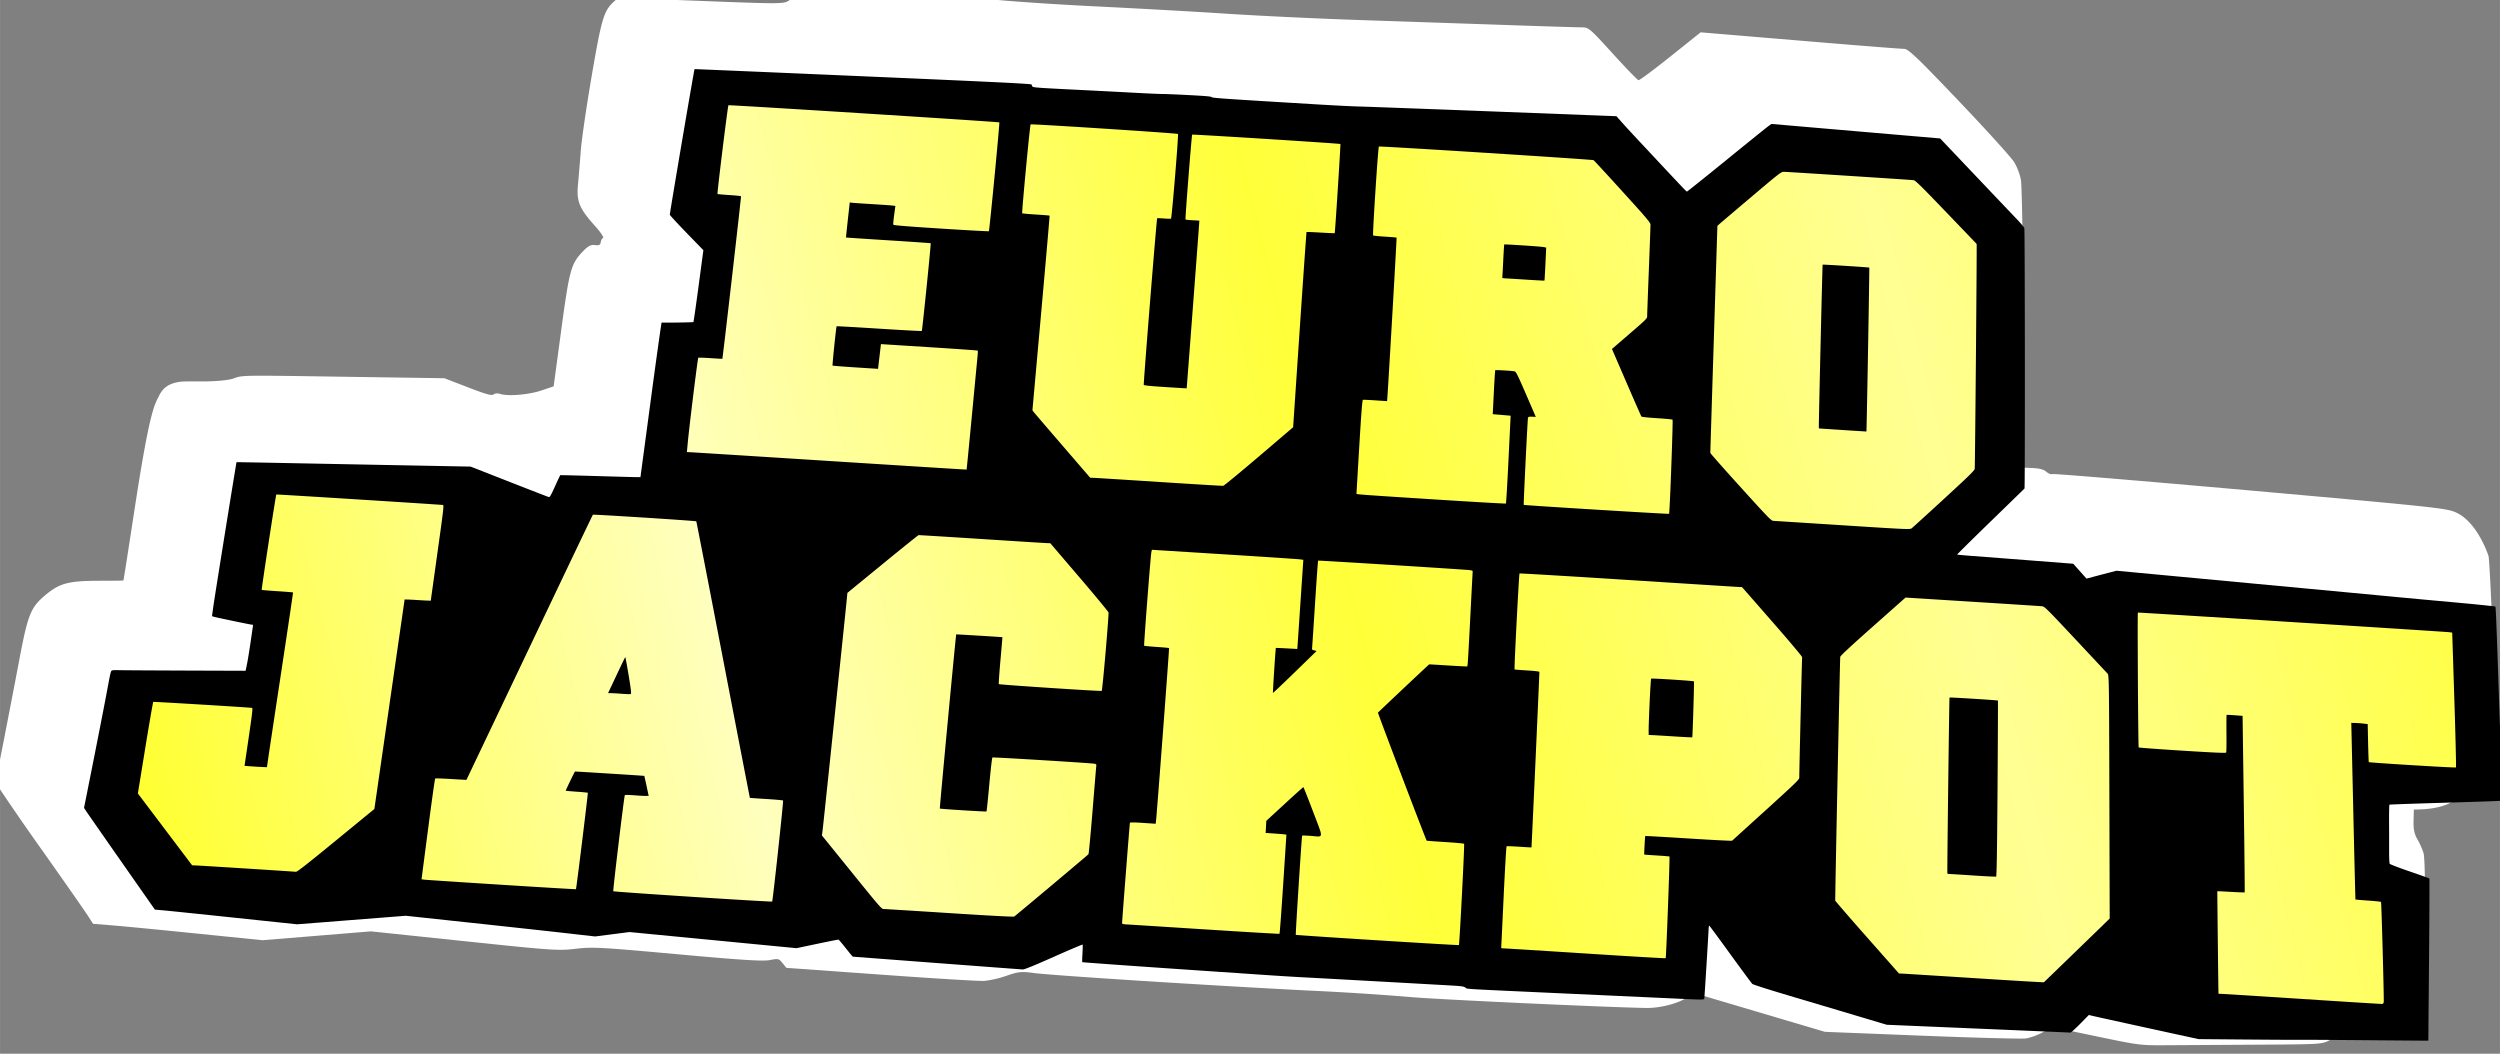
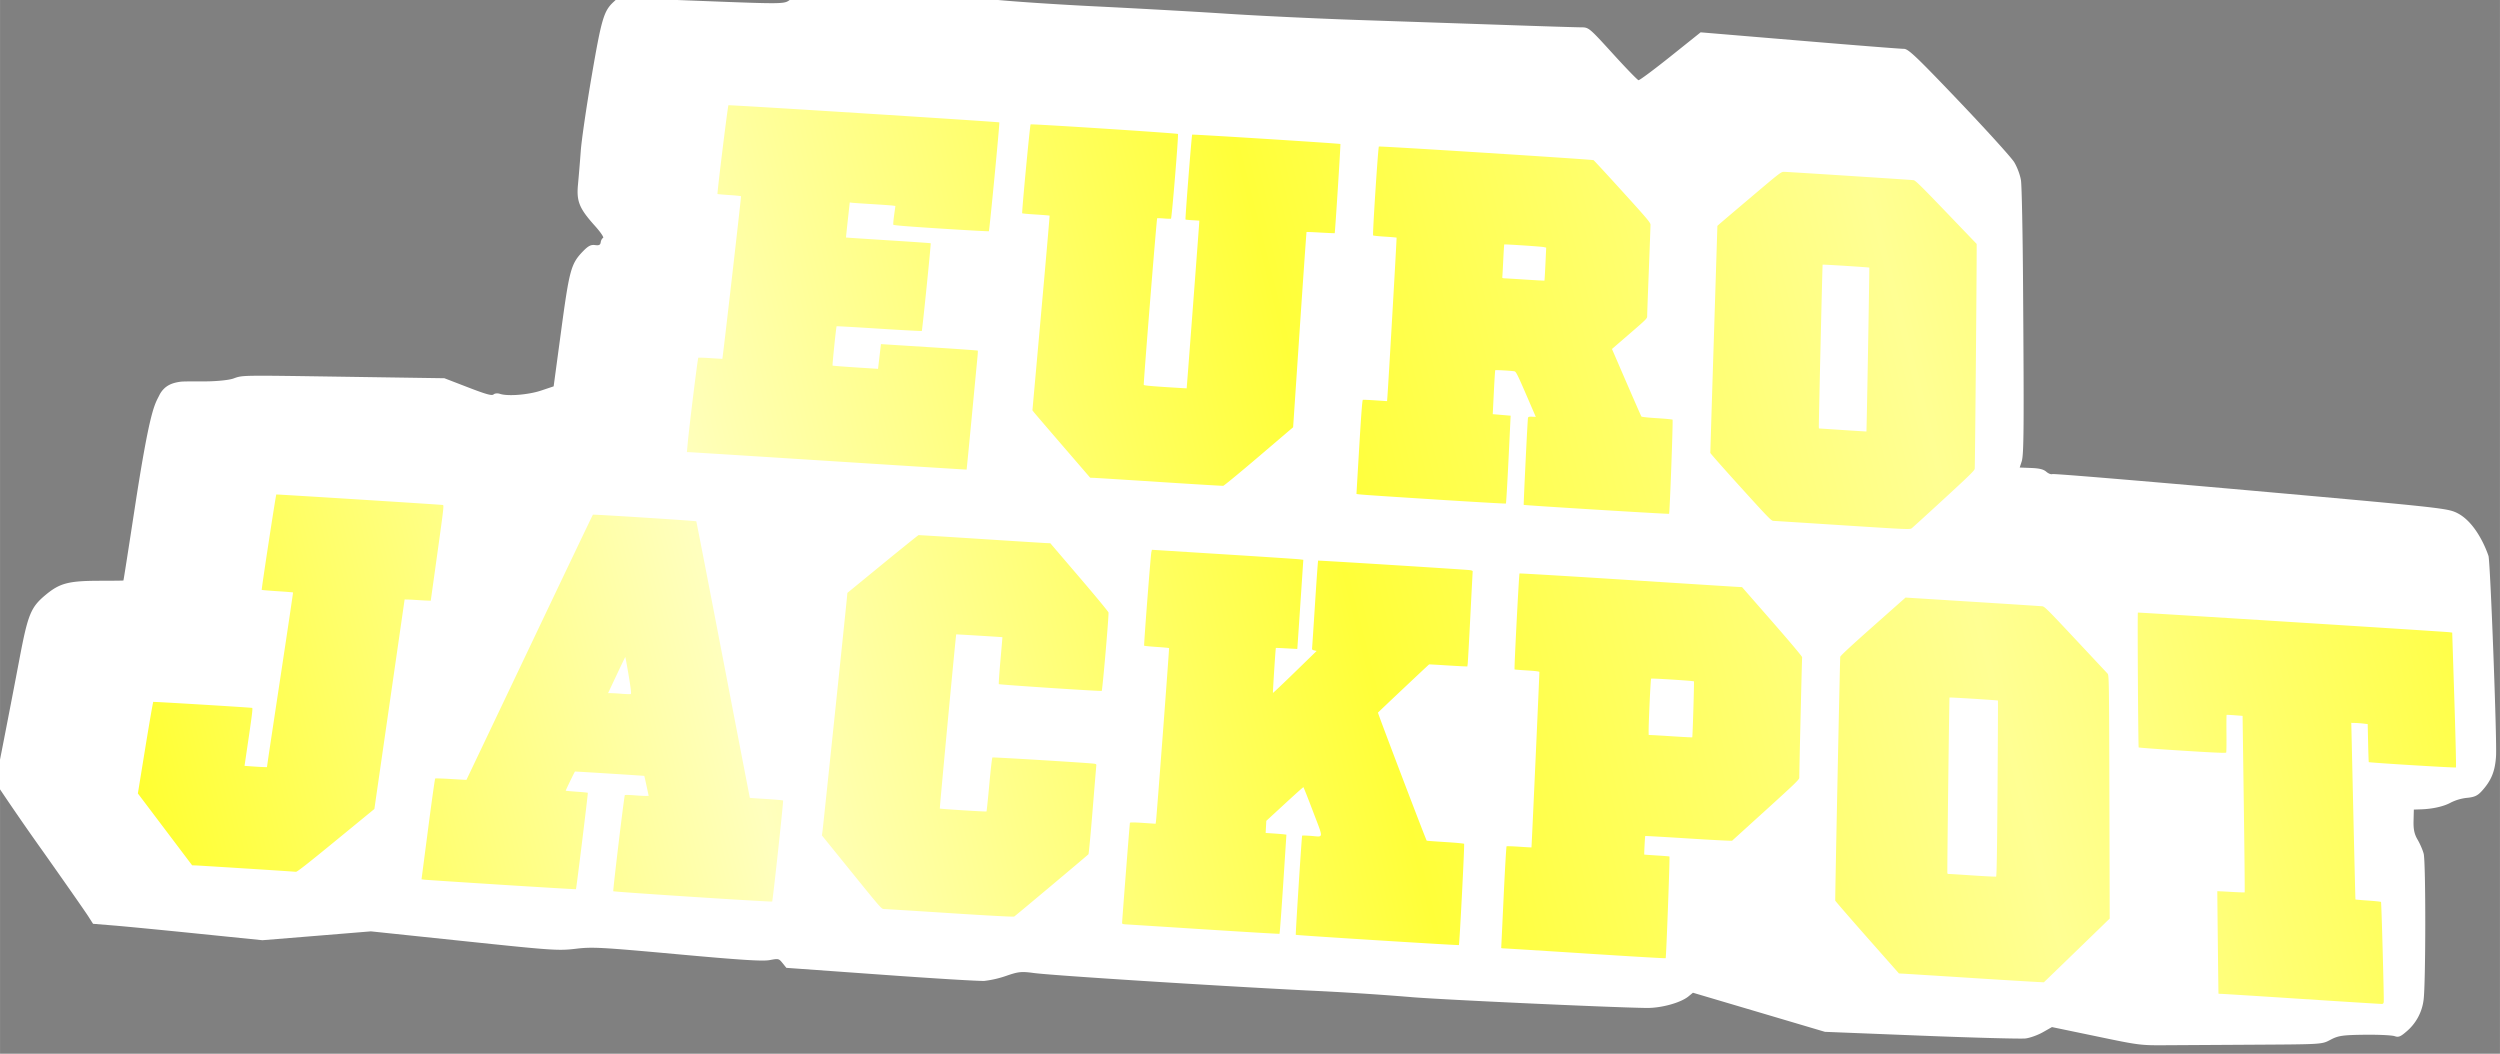
<svg xmlns="http://www.w3.org/2000/svg" xmlns:ns1="http://sodipodi.sourceforge.net/DTD/sodipodi-0.dtd" xmlns:ns2="http://www.inkscape.org/namespaces/inkscape" height="85.869" viewBox="0 0 53.902 22.72" width="203.725" version="1.1" id="svg8" ns1:docname="eurojackpot.svg" ns2:version="1.4.2 (f4327f4, 2025-05-13)">
  <rect x="0" y="0" width="53.902" height="22.72" fill="#808080" stroke="none" />
  <defs id="defs8" />
  <ns1:namedview id="namedview8" pagecolor="#ffffff" bordercolor="#000000" borderopacity="0.25" ns2:showpageshadow="2" ns2:pageopacity="0.0" ns2:pagecheckerboard="0" ns2:deskcolor="#d1d1d1" ns2:zoom="9.7625074" ns2:cx="115.80017" ns2:cy="43.585114" ns2:window-width="3840" ns2:window-height="2054" ns2:window-x="-11" ns2:window-y="-11" ns2:window-maximized="1" ns2:current-layer="svg8" />
  <linearGradient id="a" gradientUnits="userSpaceOnUse" x1="1772.165" x2="2901.431" y1="425.25" y2="-35.754">
    <stop offset="0" stop-color="#ffff2f" id="stop1" />
    <stop offset=".25" stop-color="#ffffbe" id="stop2" />
    <stop offset=".503" stop-color="#ffff39" id="stop3" />
    <stop offset=".748" stop-color="#ffff93" id="stop4" />
    <stop offset="1" stop-color="#ffff2f" id="stop5" />
  </linearGradient>
  <filter id="b" color-interpolation-filters="sRGB" height="1" width="1" x="-2.1544414e-05" y="-4.8054098e-05">
    <feGaussianBlur stdDeviation="0" id="feGaussianBlur5" />
  </filter>
  <g id="g9" transform="translate(-2.324,-5.933)">
    <path d="m 290.41,-585.818 c -0.044,-0.094 -0.426,-0.803 -0.848,-1.578 a 59.089,59.089 0 0 1 -0.828,-1.555 l -0.063,-0.147 0.302,-0.945 c 0.166,-0.52 0.416,-1.31 0.555,-1.756 0.312,-0.998 0.392,-1.142 0.771,-1.387 0.342,-0.22 0.546,-0.248 1.25,-0.167 0.285,0.033 0.521,0.058 0.526,0.055 0.005,-0.003 0.197,-0.696 0.429,-1.541 0.635,-2.317 0.735,-2.329 0.88,-2.558 0.142,-0.193 0.323,-0.223 0.504,-0.226 0.075,0 0.333,0.033 0.575,0.06 0.241,0.026 0.518,0.03 0.614,0.007 0.232,-0.052 0.12,-0.063 2.594,0.262 l 2.16,0.284 0.506,0.266 c 0.394,0.207 0.517,0.257 0.559,0.227 0.03,-0.021 0.094,-0.02 0.144,0.004 0.169,0.08 0.64,0.096 0.935,0.034 l 0.294,-0.062 0.314,-1.23 c 0.347,-1.359 0.398,-1.485 0.701,-1.734 0.132,-0.107 0.195,-0.131 0.286,-0.108 0.089,0.023 0.121,0.011 0.136,-0.048 0.011,-0.043 0.04,-0.084 0.065,-0.092 0.025,-0.008 -0.043,-0.138 -0.15,-0.289 -0.309,-0.436 -0.356,-0.603 -0.275,-0.98 0.037,-0.175 0.106,-0.515 0.152,-0.757 0.047,-0.241 0.244,-0.98 0.438,-1.64 0.372,-1.267 0.445,-1.438 0.684,-1.615 l 0.118,-0.087 1.86,0.29 c 1.837,0.286 1.86,0.288 1.995,0.212 0.312,-0.176 0.457,-0.169 2.243,0.107 0.916,0.142 1.965,0.327 2.33,0.412 0.367,0.084 1.422,0.28 2.345,0.433 0.924,0.154 2.24,0.382 2.923,0.508 0.685,0.125 1.975,0.338 2.868,0.473 l 3.248,0.49 c 0.893,0.136 1.7,0.255 1.794,0.266 0.167,0.02 0.176,0.029 0.639,0.674 0.258,0.36 0.488,0.66 0.51,0.666 0.023,0.006 0.375,-0.197 0.783,-0.452 l 0.741,-0.463 2.208,0.446 c 1.214,0.246 2.26,0.452 2.322,0.458 0.098,0.009 0.254,0.195 1.1,1.317 0.542,0.72 1.03,1.403 1.086,1.519 0.055,0.116 0.103,0.31 0.107,0.433 0.004,0.122 -0.1,1.203 -0.232,2.403 -0.347,3.178 -0.422,3.782 -0.489,3.927 l -0.06,0.13 0.256,0.04 c 0.19,0.03 0.275,0.063 0.332,0.125 0.042,0.046 0.1,0.077 0.129,0.068 0.029,-0.01 2.008,0.39 4.398,0.885 3.973,0.825 4.363,0.912 4.56,1.02 0.49,0.267 0.647,1.083 0.647,1.084 0.018,0.225 -0.291,4.163 -0.355,4.52 -0.06,0.34 -0.171,0.542 -0.413,0.752 -0.108,0.094 -0.18,0.117 -0.35,0.114 a 1.076,1.076 0 0 0 -0.372,0.062 c -0.166,0.07 -0.43,0.099 -0.697,0.076 l -0.159,-0.013 -0.036,0.255 c -0.027,0.191 -0.016,0.3 0.042,0.432 0.043,0.097 0.088,0.246 0.1,0.332 0.028,0.188 -0.294,2.937 -0.385,3.29 a 1.113,1.113 0 0 1 -0.478,0.674 c -0.139,0.095 -0.188,0.107 -0.269,0.067 -0.054,-0.027 -0.355,-0.077 -0.668,-0.11 -0.494,-0.051 -0.596,-0.049 -0.774,0.019 -0.229,0.087 -0.155,0.091 -1.928,-0.105 l -1.786,-0.197 c -0.594,-0.065 -0.614,-0.07 -1.568,-0.388 l -0.966,-0.321 -0.218,0.092 c -0.12,0.051 -0.303,0.094 -0.406,0.095 -0.104,0 -1.158,-0.151 -2.344,-0.337 l -2.155,-0.338 -1.434,-0.613 -1.435,-0.613 -0.112,0.072 c -0.194,0.123 -0.644,0.192 -0.974,0.149 -0.868,-0.114 -4.85,-0.766 -5.322,-0.872 a 65.76,65.76 0 0 0 -2.265,-0.41 c -2.141,-0.36 -5.71,-1.007 -6.116,-1.111 -0.27,-0.069 -0.342,-0.07 -0.614,-0.01 a 2.36,2.36 0 0 1 -0.516,0.059 c -0.115,-0.006 -1.157,-0.192 -2.316,-0.413 l -2.108,-0.4 -0.073,-0.116 c -0.072,-0.114 -0.079,-0.116 -0.284,-0.102 -0.16,0.011 -0.652,-0.078 -2.066,-0.375 -1.698,-0.356 -1.893,-0.39 -2.27,-0.388 -0.395,0 -0.514,-0.021 -2.489,-0.464 l -2.075,-0.465 -1.233,-0.042 -1.233,-0.043 -1.414,-0.312 c -0.778,-0.172 -1.626,-0.355 -1.885,-0.407 l -0.47,-0.094 z" fill="#ffffff" transform="matrix(0.945,-0.11,0.11,0.945,-205.764,611.244)" id="path6" />
    <g transform="matrix(0.043,0.006,-0.006,0.043,-68.189,-4.211)" id="g8">
-       <path d="m 2604.558,-58.101 -17.815,0.95 c -9.798,0.522 -28.69,1.523 -41.98,2.223 l -24.166,1.273 -1.354,1.28 c -0.745,0.703 -8.994,9.494 -18.331,19.535 -9.338,10.04 -17.102,18.256 -17.255,18.256 -0.344,0 -1.363,-0.816 -30.65,-24.532 a 406.649,406.649 0 0 1 -6.119,-5.08 l -3.088,-2.624 -60.556,6.09 c -33.305,3.35 -63.095,6.387 -66.2,6.75 -3.104,0.364 -11.915,1.156 -19.579,1.761 -47.8,3.775 -53.778,4.195 -54.026,3.795 -0.186,-0.301 -3.087,-0.159 -11.3,0.556 -6.078,0.529 -12.003,1.107 -13.167,1.284 -1.164,0.178 -7.911,0.812 -14.993,1.41 -7.082,0.598 -21.03,1.817 -30.996,2.709 -15.212,1.36 -18.171,1.543 -18.443,1.135 a 33.177,33.177 0 0 1 -0.595,-0.934 c -0.216,-0.354 -17.666,1.216 -83.502,7.517 -45.775,4.38 -83.257,7.996 -83.29,8.033 -0.195,0.21 -2.345,72.862 -2.17,73.317 0.115,0.302 4.423,3.836 9.572,7.854 l 9.363,7.305 0.106,17.884 c 0.058,9.837 0.026,17.998 -0.072,18.134 -0.137,0.192 -14.477,2.397 -15.59,2.397 -0.134,0 -0.149,17.438 -0.031,38.752 l 0.213,38.751 -1.38,0.206 c -0.758,0.113 -9.634,1.112 -19.723,2.22 -10.09,1.107 -18.403,2.063 -18.474,2.123 -0.071,0.06 -0.89,2.698 -1.82,5.86 -1.426,4.856 -1.79,5.74 -2.339,5.681 -0.358,-0.038 -9.62,-2.217 -20.583,-4.842 l -19.931,-4.772 -33.514,4.027 c -18.433,2.216 -44.389,5.329 -57.68,6.917 -13.29,1.588 -24.2,2.914 -24.24,2.947 -0.119,0.094 -1.512,66.806 -1.512,72.402 v 5.027 l 1.146,0.177 c 1.194,0.184 17.484,1.282 18.874,1.272 l 0.794,-0.006 -0.04,8.202 c -0.022,4.511 -0.141,9.71 -0.265,11.553 l -0.225,3.352 -28.751,3.91 c -15.814,2.15 -30.646,4.134 -32.96,4.41 -4.07,0.483 -4.218,0.53 -4.457,1.426 -0.135,0.509 -0.354,3.684 -0.486,7.055 -0.245,6.274 -1.402,27.582 -2.685,49.446 l -0.72,12.272 1.163,1.346 c 0.64,0.74 10.05,10.905 20.912,22.587 l 19.75,21.242 4.24,-0.214 c 2.332,-0.117 18.304,-0.687 35.493,-1.266 l 31.254,-1.052 26.425,-5.829 26.426,-5.828 32.457,-1.029 c 17.85,-0.566 39.123,-1.199 47.272,-1.407 l 14.815,-0.377 8.29,-2.264 8.29,-2.265 41.629,-1.764 41.627,-1.763 9.844,-3.545 c 5.415,-1.95 9.999,-3.545 10.188,-3.545 0.189,0 1.712,1.311 3.385,2.914 1.673,1.603 3.447,3.268 3.943,3.7 l 0.9,0.787 41.61,-2.63 c 22.884,-1.448 42.164,-2.683 42.843,-2.745 0.882,-0.081 4.991,-2.455 14.41,-8.325 7.248,-4.517 13.266,-8.123 13.375,-8.014 0.109,0.11 0.347,2.065 0.53,4.345 0.18,2.281 0.401,4.221 0.488,4.311 0.087,0.09 19.796,-1.22 43.798,-2.91 55.437,-3.907 57.222,-4.038 68.863,-5.042 8.208,-0.708 38.315,-3.224 68.615,-5.734 6.994,-0.58 7.875,-0.59 8.914,-0.107 1.362,0.634 -4.255,1.084 52.47,-4.201 22.7,-2.115 46.79,-4.359 53.533,-4.986 12.068,-1.123 12.26,-1.154 12.26,-1.921 0,-0.95 -2.363,-31.652 -2.64,-34.297 -0.11,-1.056 -0.058,-1.83 0.12,-1.763 0.174,0.066 5.733,5.755 12.352,12.643 6.62,6.888 12.37,12.752 12.779,13.031 0.45,0.308 7.84,1.583 18.787,3.241 9.924,1.503 25.267,3.835 34.096,5.183 l 16.051,2.45 45.156,-4.365 c 24.835,-2.4 45.393,-4.372 45.684,-4.38 0.291,-0.01 2.185,-2.249 4.21,-4.977 l 3.679,-4.96 2.141,0.212 c 1.178,0.116 13.69,1.094 27.806,2.174 l 25.664,1.962 24.526,-3.212 c 13.49,-1.767 24.721,-3.277 24.96,-3.356 0.238,-0.079 14.64,-2 32.006,-4.27 17.365,-2.27 31.594,-4.144 31.618,-4.164 0.024,-0.02 -0.237,-2.101 -0.58,-4.623 -0.344,-2.523 -1.375,-10.38 -2.292,-17.463 -3.675,-28.404 -7.583,-57.624 -7.727,-57.768 -0.084,-0.084 -4.65,-1.03 -10.145,-2.103 -5.88,-1.147 -10.151,-2.147 -10.379,-2.43 -0.213,-0.264 -0.746,-3.143 -1.186,-6.396 -0.439,-3.253 -1.339,-9.63 -1.999,-14.171 -0.66,-4.541 -1.107,-8.35 -0.993,-8.463 0.114,-0.114 12.501,-2.289 27.527,-4.832 15.025,-2.543 27.417,-4.722 27.537,-4.842 0.12,-0.12 -2.665,-16.772 -6.188,-37.007 -8.63,-49.565 -10.088,-57.718 -10.38,-58.008 -0.136,-0.137 -9.573,0.201 -20.97,0.75 -11.397,0.55 -24.135,1.145 -28.307,1.321 -4.171,0.177 -37.27,1.663 -73.554,3.302 l -65.97,2.982 -3.35,1.383 a 1430.1,1430.1 0 0 0 -7.118,2.968 l -3.765,1.584 -3.769,-3.2 -3.768,-3.199 -21.57,1.323 a 14571.34,14571.34 0 0 0 -28.798,1.788 c -3.975,0.256 -7.289,0.404 -7.364,0.33 -0.075,-0.075 6.26,-8.359 14.078,-18.408 7.817,-10.05 14.352,-18.455 14.522,-18.678 0.254,-0.336 -17.291,-125.539 -17.939,-128.005 -0.102,-0.388 -2.117,-2.229 -4.478,-4.09 -2.36,-1.862 -13.023,-10.344 -23.694,-18.849 z" id="path7" />
      <path d="m 1822.096,417.2 c 12.806,-0.96 23.637,-1.747 24.069,-1.747 0.585,0 5.07,-4.642 17.536,-18.146 l 16.75,-18.145 0.248,-52.562 0.249,-52.561 1.618,-0.187 c 0.89,-0.103 2.889,-0.277 4.441,-0.386 1.552,-0.108 3.735,-0.29 4.85,-0.401 l 2.03,-0.204 v -23.955 c 0,-22.575 -0.037,-23.954 -0.618,-23.963 -1.396,-0.02 -82.476,6.128 -82.638,6.267 -0.221,0.188 -0.843,47.697 -0.628,47.913 0.087,0.086 3.601,-0.103 7.81,-0.421 4.21,-0.318 7.708,-0.517 7.774,-0.441 0.066,0.075 -0.089,17.837 -0.344,39.472 -0.255,21.634 -0.472,41.338 -0.482,43.787 l -0.02,4.452 -2.028,0.215 c -1.116,0.118 -3.616,0.317 -5.556,0.442 l -3.528,0.229 0.107,-14.509 c 0.086,-11.73 0.019,-14.51 -0.353,-14.515 -1.792,-0.025 -48.842,3.654 -49.037,3.835 -0.136,0.126 -0.48,10.548 -0.766,23.16 l -0.518,22.93 15.81,15.808 15.81,15.809 2.066,-0.214 c 1.135,-0.117 12.542,-1 25.348,-1.961 z m 126.054,-9.481 c 20.241,-1.53 36.87,-2.85 36.953,-2.933 0.188,-0.187 -0.584,-48.013 -0.778,-48.225 -0.077,-0.085 -2.559,0.014 -5.514,0.219 -2.955,0.205 -5.43,0.324 -5.498,0.264 -0.106,-0.092 3.072,-9.965 3.24,-10.066 0.148,-0.09 34.29,-2.683 34.377,-2.612 0.054,0.044 0.873,2.206 1.82,4.803 l 1.72,4.723 -1.533,0.233 c -0.844,0.128 -3.452,0.347 -5.796,0.486 -2.344,0.14 -4.346,0.392 -4.45,0.56 -0.284,0.46 0.616,47.713 0.916,48.05 0.274,0.308 78.499,-5.48 78.854,-5.834 0.267,-0.267 -1.278,-50.124 -1.563,-50.429 -0.119,-0.127 -3.867,0.053 -8.33,0.399 -4.462,0.346 -8.15,0.599 -8.196,0.56 -0.045,-0.037 -10.218,-29.784 -22.608,-66.103 -12.389,-36.32 -22.614,-66.124 -22.722,-66.232 -0.23,-0.23 -51.04,3.576 -51.307,3.843 -0.1,0.099 -10.031,31.426 -22.072,69.617 -12.04,38.19 -21.908,69.458 -21.929,69.484 -0.021,0.026 -3.451,0.313 -7.623,0.638 -4.171,0.324 -7.7,0.704 -7.84,0.844 -0.142,0.139 -0.155,11.56 -0.03,25.38 l 0.225,25.125 1.442,-0.006 c 0.793,-0.003 18.002,-1.258 38.243,-2.788 z m 42.213,-110.96 c 1.61,-5.173 2.987,-9.463 3.059,-9.535 0.072,-0.072 1.378,3.845 2.904,8.703 2.04,6.495 2.66,8.904 2.347,9.098 -0.235,0.145 -2.199,0.369 -4.364,0.497 -2.166,0.128 -4.599,0.324 -5.406,0.436 l -1.469,0.204 z m 180.277,94.138 c 19.546,-1.453 31.585,-2.486 31.893,-2.736 0.62,-0.503 31.898,-35.173 32.248,-35.746 0.14,-0.231 -0.303,-10.11 -0.986,-21.953 -0.683,-11.843 -1.242,-21.854 -1.242,-22.246 0,-0.569 -0.234,-0.716 -1.147,-0.722 -2.742,-0.02 -50.213,3.665 -50.498,3.92 -0.185,0.166 -0.054,5.765 0.317,13.537 0.349,7.29 0.557,13.33 0.465,13.424 -0.223,0.222 -22.96,1.961 -23.15,1.77 -0.181,-0.18 -4.058,-86.633 -3.892,-86.783 0.087,-0.078 22.668,-1.837 22.914,-1.784 0.024,0.005 0.303,5.196 0.62,11.535 0.318,6.34 0.693,11.642 0.833,11.783 0.273,0.273 50.531,-3.398 51.068,-3.73 0.347,-0.214 -1.614,-37.779 -2.038,-39.029 -0.14,-0.413 -7.71,-7.35 -16.824,-15.416 l -16.569,-14.665 -1.423,0.167 c -0.782,0.092 -15.392,1.204 -32.466,2.47 -17.075,1.266 -31.227,2.363 -31.45,2.436 -0.222,0.074 -7.298,7.594 -15.725,16.711 l -15.32,16.577 0.13,2.939 c 0.327,7.449 3.98,113.68 3.98,115.757 v 2.348 l 17.173,16.053 c 16.896,15.793 17.195,16.051 18.433,15.886 0.693,-0.092 15.388,-1.218 32.656,-2.503 z m 126.648,-9.517 c 20.179,-1.504 36.788,-2.828 36.91,-2.94 0.121,-0.114 -0.594,-11.24 -1.59,-24.724 l -1.81,-24.518 -1.233,0.014 c -0.678,0.008 -3.004,0.139 -5.168,0.292 l -3.935,0.278 -0.25,-3 -0.25,-3 7.846,-9.551 c 4.314,-5.253 7.947,-9.551 8.073,-9.551 0.125,0 3.032,5.12 6.459,11.377 7.187,13.122 7.124,11.658 0.513,12.071 -2.264,0.142 -4.177,0.361 -4.252,0.487 -0.175,0.296 3.47,49.016 3.683,49.212 0.234,0.216 80.673,-5.906 80.926,-6.16 0.276,-0.275 -4.05,-49.784 -4.384,-50.158 -0.137,-0.154 -4.356,0.037 -9.376,0.425 -5.019,0.387 -9.174,0.656 -9.233,0.597 -0.595,-0.595 -32.884,-59.362 -32.768,-59.637 0.113,-0.266 21.41,-26.805 21.858,-27.236 0.03,-0.03 3.39,-0.308 7.464,-0.617 4.075,-0.31 8.321,-0.659 9.437,-0.775 l 2.028,-0.211 v -1.288 c 0,-0.709 -0.873,-11.21 -1.94,-23.337 -1.067,-12.127 -1.94,-22.247 -1.94,-22.49 0,-0.284 -0.532,-0.439 -1.5,-0.435 -2.303,0.01 -75.09,5.557 -75.27,5.737 -0.086,0.087 0.562,9.767 1.44,21.511 0.88,11.745 1.6,21.678 1.6,22.076 0,0.567 0.26,0.746 1.213,0.832 l 1.214,0.11 -9.23,11.885 c -5.078,6.537 -9.296,11.821 -9.375,11.742 -0.158,-0.158 -1.792,-22.16 -1.656,-22.309 0.046,-0.05 2.45,-0.289 5.343,-0.529 l 5.258,-0.437 -0.059,-1.058 c -0.033,-0.583 -0.74,-10.544 -1.573,-22.137 l -1.514,-21.079 -1.954,0.023 c -1.076,0.013 -17.99,1.243 -37.586,2.734 l -35.63,2.711 -0.096,1.235 c -0.132,1.723 2.616,46.206 2.871,46.461 0.114,0.114 2.918,0.007 6.23,-0.237 3.312,-0.245 6.096,-0.372 6.186,-0.282 0.171,0.17 5.442,83.306 5.445,85.864 v 1.455 l -6.35,0.452 c -4.084,0.29 -6.352,0.59 -6.357,0.838 -0.023,1.314 2.915,49.515 3.042,49.914 0.12,0.38 0.657,0.446 2.353,0.294 1.208,-0.108 18.707,-1.427 38.886,-2.931 z m 189.265,-14.293 c 21.44,-1.594 39.108,-3.008 39.263,-3.142 0.248,-0.215 -4.814,-49.981 -5.115,-50.282 -0.066,-0.066 -2.895,0.094 -6.286,0.357 -3.392,0.262 -6.195,0.448 -6.23,0.414 -0.155,-0.152 -0.92,-9.065 -0.788,-9.196 0.08,-0.08 9.74,-0.872 21.467,-1.76 11.727,-0.886 21.427,-1.733 21.555,-1.88 0.128,-0.149 6.684,-8.003 14.568,-17.455 12.755,-15.293 14.314,-17.294 14.156,-18.168 -0.242,-1.336 -6.865,-58.678 -6.865,-59.438 0,-0.36 -6.971,-6.64 -17.181,-15.481 l -17.182,-14.876 -2.133,0.192 c -1.173,0.105 -25.946,1.975 -55.05,4.155 -29.104,2.18 -53.046,4.076 -53.204,4.214 -0.247,0.217 3.859,47.252 4.151,47.544 0.06,0.06 2.844,-0.104 6.187,-0.364 4.164,-0.322 6.115,-0.355 6.192,-0.104 0.125,0.404 8.226,86.765 8.148,86.85 -0.027,0.03 -2.748,0.248 -6.046,0.487 -3.299,0.238 -6.119,0.542 -6.268,0.676 -0.148,0.133 0.765,11.471 2.029,25.195 1.264,13.725 2.299,25.046 2.299,25.158 0,0.112 0.754,0.114 1.675,0.004 0.922,-0.11 19.218,-1.505 40.658,-3.1 z m 15.38,-113.112 c -0.652,-4.189 -2.691,-26.324 -2.445,-26.534 0.355,-0.302 20.98,-1.853 21.236,-1.596 0.208,0.208 3.175,27.44 3.011,27.637 -0.06,0.072 -3.965,0.418 -8.68,0.77 -4.713,0.35 -9.548,0.731 -10.743,0.845 l -2.173,0.207 z m 177.664,98.543 c 18.571,-1.396 33.828,-2.611 33.903,-2.699 0.267,-0.312 19.506,-24.94 23.714,-30.356 l 4.274,-5.502 -8.51,-59.831 c -8.299,-58.347 -8.531,-59.849 -9.375,-60.522 -0.476,-0.38 -8.642,-6.977 -18.147,-14.66 -15.597,-12.607 -17.401,-13.966 -18.52,-13.945 -0.682,0.013 -16.236,1.164 -34.565,2.558 l -33.325,2.534 -14.01,16.404 c -9.572,11.207 -14.019,16.67 -14.036,17.241 -0.028,0.93 14.048,119.566 14.265,120.235 0.075,0.232 8.281,7.406 18.235,15.941 l 18.099,15.519 2.116,-0.189 c 1.165,-0.103 17.312,-1.331 35.883,-2.728 z m -21.06,-49.718 c -0.263,-0.843 -11.133,-86.417 -10.995,-86.555 0.193,-0.192 23.867,-1.997 24.017,-1.83 0.064,0.071 2.694,19.557 5.843,43.3 3.972,29.941 5.609,43.243 5.343,43.408 -0.211,0.13 -5.428,0.596 -11.593,1.035 -6.165,0.44 -11.496,0.856 -11.848,0.927 -0.351,0.071 -0.697,-0.057 -0.768,-0.285 z m 183.263,37.491 c 21.246,-1.567 38.986,-2.922 39.423,-3.01 0.596,-0.12 0.79,-0.4 0.778,-1.122 -0.024,-1.466 -7.93,-48.715 -8.197,-48.981 -0.127,-0.128 -3.024,-0.035 -6.437,0.206 -3.413,0.242 -6.252,0.382 -6.31,0.313 -0.058,-0.07 -3.27,-19.574 -7.136,-43.342 l -7.031,-43.215 1.953,-0.227 a 50.91,50.91 0 0 1 4.075,-0.264 l 2.121,-0.039 1.493,9.23 c 0.82,5.076 1.566,9.303 1.656,9.393 0.262,0.261 42.978,-3.054 43.238,-3.356 0.129,-0.15 -2.315,-15.077 -5.431,-33.17 l -5.667,-32.897 -1.421,0.008 c -2.245,0.014 -154.385,11.55 -154.555,11.72 -0.227,0.227 9.35,66.004 9.649,66.264 0.14,0.123 9.927,-0.51 21.748,-1.406 16.28,-1.235 21.528,-1.742 21.645,-2.092 0.085,-0.255 -0.447,-4.497 -1.183,-9.426 -0.736,-4.93 -1.27,-9.026 -1.185,-9.102 0.084,-0.077 1.9,-0.249 4.034,-0.382 l 3.88,-0.243 6.645,43.266 c 3.655,23.797 6.578,43.334 6.495,43.417 -0.083,0.082 -3.145,0.393 -6.805,0.69 -3.66,0.297 -6.684,0.573 -6.72,0.615 -0.047,0.054 7.416,49.474 7.593,50.28 0.013,0.06 0.699,0.022 1.524,-0.084 0.824,-0.107 18.882,-1.476 40.128,-3.044 z M 2080.305,176.783 c 37.435,-2.811 68.097,-5.149 68.138,-5.194 0.041,-0.046 -0.455,-12.148 -1.104,-26.894 -0.648,-14.746 -1.228,-28.029 -1.287,-29.517 -0.06,-1.488 -0.188,-2.781 -0.284,-2.873 -0.096,-0.092 -10.95,0.646 -24.12,1.64 l -23.945,1.805 0.133,6.182 0.132,6.183 -11.219,0.834 c -6.17,0.459 -11.287,0.766 -11.371,0.682 -0.216,-0.216 -0.903,-19.416 -0.703,-19.616 0.091,-0.091 9.576,-0.873 21.078,-1.737 11.502,-0.865 21.012,-1.676 21.135,-1.804 0.22,-0.23 -1.4,-43.508 -1.639,-43.746 -0.068,-0.069 -9.541,0.588 -21.05,1.46 -11.509,0.872 -20.957,1.557 -20.996,1.523 -0.039,-0.034 -0.182,-3.985 -0.319,-8.781 l -0.249,-8.72 h 1.025 c 0.564,0 5.073,-0.316 10.02,-0.702 4.948,-0.385 9.592,-0.703 10.32,-0.705 l 1.322,-0.004 0.01,4.498 c 0,2.474 0.122,4.672 0.265,4.884 0.185,0.276 6.986,-0.117 23.719,-1.371 12.903,-0.967 23.574,-1.859 23.714,-1.982 0.27,-0.236 -2.031,-53.96 -2.323,-54.252 -0.257,-0.258 -134.058,9.851 -134.41,10.155 -0.288,0.248 0.41,44.062 0.706,44.392 0.074,0.082 2.695,-0.042 5.824,-0.276 3.13,-0.234 5.786,-0.33 5.904,-0.211 0.18,0.18 2.14,80.938 1.971,81.216 -0.03,0.051 -2.66,0.274 -5.843,0.496 -3.182,0.221 -5.91,0.509 -6.06,0.639 -0.267,0.23 0.264,34.386 0.667,42.92 l 0.203,4.283 1.29,-0.148 c 0.708,-0.082 31.917,-2.448 69.351,-5.26 z m 163.89,-12.343 c 16.977,-1.26 31.185,-2.376 31.573,-2.48 0.388,-0.102 7.38,-7.707 15.538,-16.898 l 14.832,-16.71 -3.462,-48.413 c -1.904,-26.627 -3.404,-48.47 -3.334,-48.54 0.07,-0.071 3.207,-0.377 6.971,-0.68 3.764,-0.304 6.896,-0.605 6.96,-0.67 0.167,-0.167 -3.123,-44.059 -3.317,-44.253 -0.235,-0.235 -73.307,5.295 -73.553,5.566 -0.226,0.25 2.287,41.936 2.544,42.193 0.087,0.087 1.66,0.033 3.497,-0.121 1.836,-0.155 3.365,-0.266 3.398,-0.247 0.062,0.034 5.316,83.249 5.262,83.331 -0.016,0.026 -4.772,0.4 -10.568,0.834 -7.225,0.54 -10.61,0.672 -10.766,0.42 -0.29,-0.47 -5.09,-82.62 -4.842,-82.868 0.102,-0.102 1.607,-0.267 3.343,-0.366 1.737,-0.1 3.305,-0.278 3.486,-0.398 0.373,-0.247 -1.966,-41.671 -2.38,-42.133 -0.296,-0.331 -72.7,5.023 -73.137,5.409 -0.3,0.265 1.634,43.966 1.96,44.293 0.101,0.1 3.18,-0.048 6.842,-0.331 3.661,-0.283 6.72,-0.451 6.799,-0.374 0.078,0.078 1.216,21.915 2.529,48.528 l 2.386,48.387 0.823,0.811 c 0.452,0.446 7.887,7.015 16.521,14.597 l 15.699,13.786 1.764,-0.19 c 0.97,-0.105 15.654,-1.222 32.632,-2.483 z m 135.995,-10.251 c 19.597,-1.473 35.726,-2.784 35.843,-2.911 0.116,-0.128 -0.67,-9.977 -1.745,-21.887 l -1.957,-21.653 -4.452,0.242 -4.453,0.242 -0.964,-10.82 c -0.53,-5.952 -0.897,-10.888 -0.815,-10.97 0.227,-0.227 8.562,-0.891 9.58,-0.764 0.764,0.096 1.848,1.674 7.228,10.52 l 6.33,10.407 -1.836,0.176 c -1.499,0.144 -1.855,0.307 -1.938,0.886 -0.103,0.72 3.697,42.87 3.882,43.051 0.213,0.21 71.86,-5.335 72.105,-5.58 0.29,-0.291 -4.39,-46.157 -4.749,-46.534 -0.125,-0.133 -3.604,0.016 -7.73,0.33 -4.649,0.353 -7.623,0.444 -7.821,0.24 -0.176,-0.182 -4.546,-7.272 -9.712,-15.758 l -9.392,-15.427 7.624,-8.694 c 7.442,-8.486 7.619,-8.724 7.427,-9.972 -0.108,-0.704 -1.153,-10.883 -2.323,-22.622 -1.17,-11.739 -2.21,-21.863 -2.314,-22.5 -0.166,-1.02 -2.063,-2.72 -16.059,-14.391 -8.728,-7.28 -16.094,-13.322 -16.369,-13.427 -0.708,-0.272 -106.12,7.677 -106.52,8.033 -0.358,0.32 2.854,43.703 3.267,44.105 0.13,0.128 2.778,0.037 5.883,-0.203 3.104,-0.24 5.719,-0.376 5.81,-0.303 0.138,0.112 6.058,73.058 6.42,79.12 l 0.117,1.94 -5.784,0.423 c -3.181,0.232 -5.968,0.493 -6.192,0.579 -0.3,0.115 0.08,6.311 1.428,23.39 1.01,12.778 1.85,23.272 1.87,23.32 0.097,0.244 5.416,-0.115 38.311,-2.588 z m 18.516,-114.224 c 0,-0.413 -0.315,-4.156 -0.694,-8.318 -0.378,-4.162 -0.635,-7.62 -0.571,-7.684 0.212,-0.212 18.354,-1.536 19.613,-1.431 l 1.232,0.102 0.748,8.114 c 0.41,4.463 0.704,8.165 0.652,8.228 -0.052,0.062 -4.118,0.413 -9.036,0.779 -4.917,0.365 -9.615,0.731 -10.44,0.812 -1.339,0.133 -1.5,0.068 -1.504,-0.602 z m 184.508,98.882 c 32.16,-2.398 33.365,-2.513 34.104,-3.258 0.421,-0.424 6.65,-7.915 13.842,-16.647 10.815,-13.13 13.075,-16.058 13.07,-16.933 -0.01,-1.357 -14.29,-110.558 -14.482,-110.732 -0.079,-0.071 -7.827,-6.182 -17.217,-13.579 -14.113,-11.118 -17.262,-13.45 -18.168,-13.452 -1.39,-0.004 -62.322,4.534 -64.312,4.79 -1.44,0.185 -1.833,0.585 -14.402,14.639 -7.106,7.947 -13.31,14.913 -13.787,15.48 l -0.867,1.029 6.01,55.851 c 3.304,30.719 6.048,56.054 6.096,56.302 0.048,0.248 7.835,6.922 17.305,14.832 15.645,13.067 17.322,14.371 18.345,14.272 0.619,-0.06 16.127,-1.227 34.463,-2.594 z m -18.522,-46.709 c -0.269,-1.277 -9.385,-79.99 -9.277,-80.097 0.176,-0.171 23.01,-1.898 23.157,-1.75 0.15,0.15 9.955,80.717 9.833,80.799 -0.042,0.028 -5.36,0.436 -11.82,0.906 l -11.743,0.855 z" fill="url(#a)" id="path8" style="fill:url(#a)" />
    </g>
  </g>
</svg>